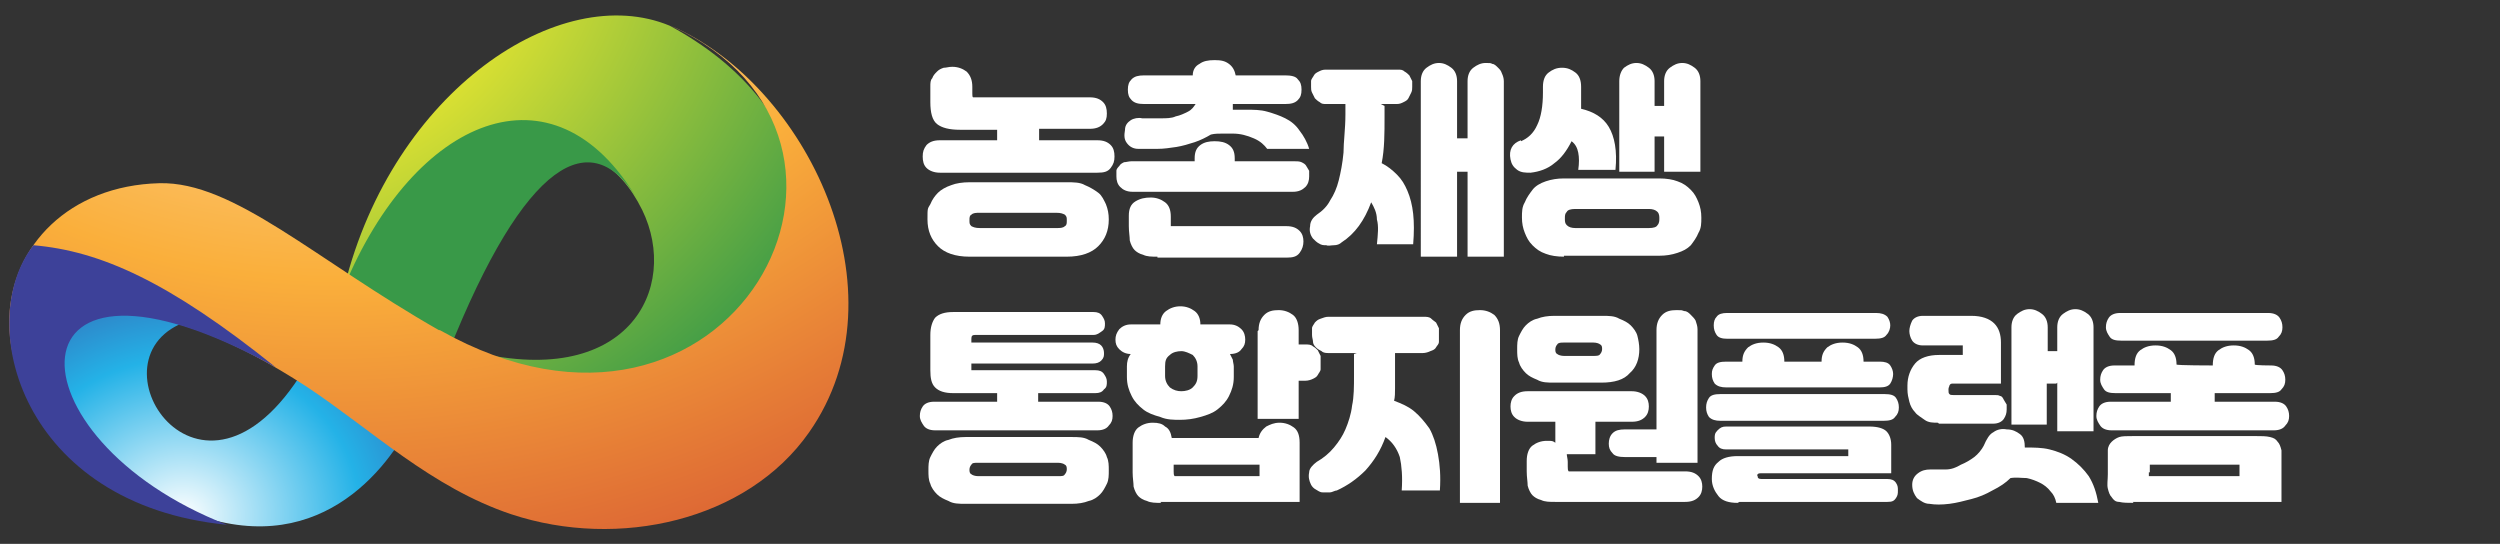
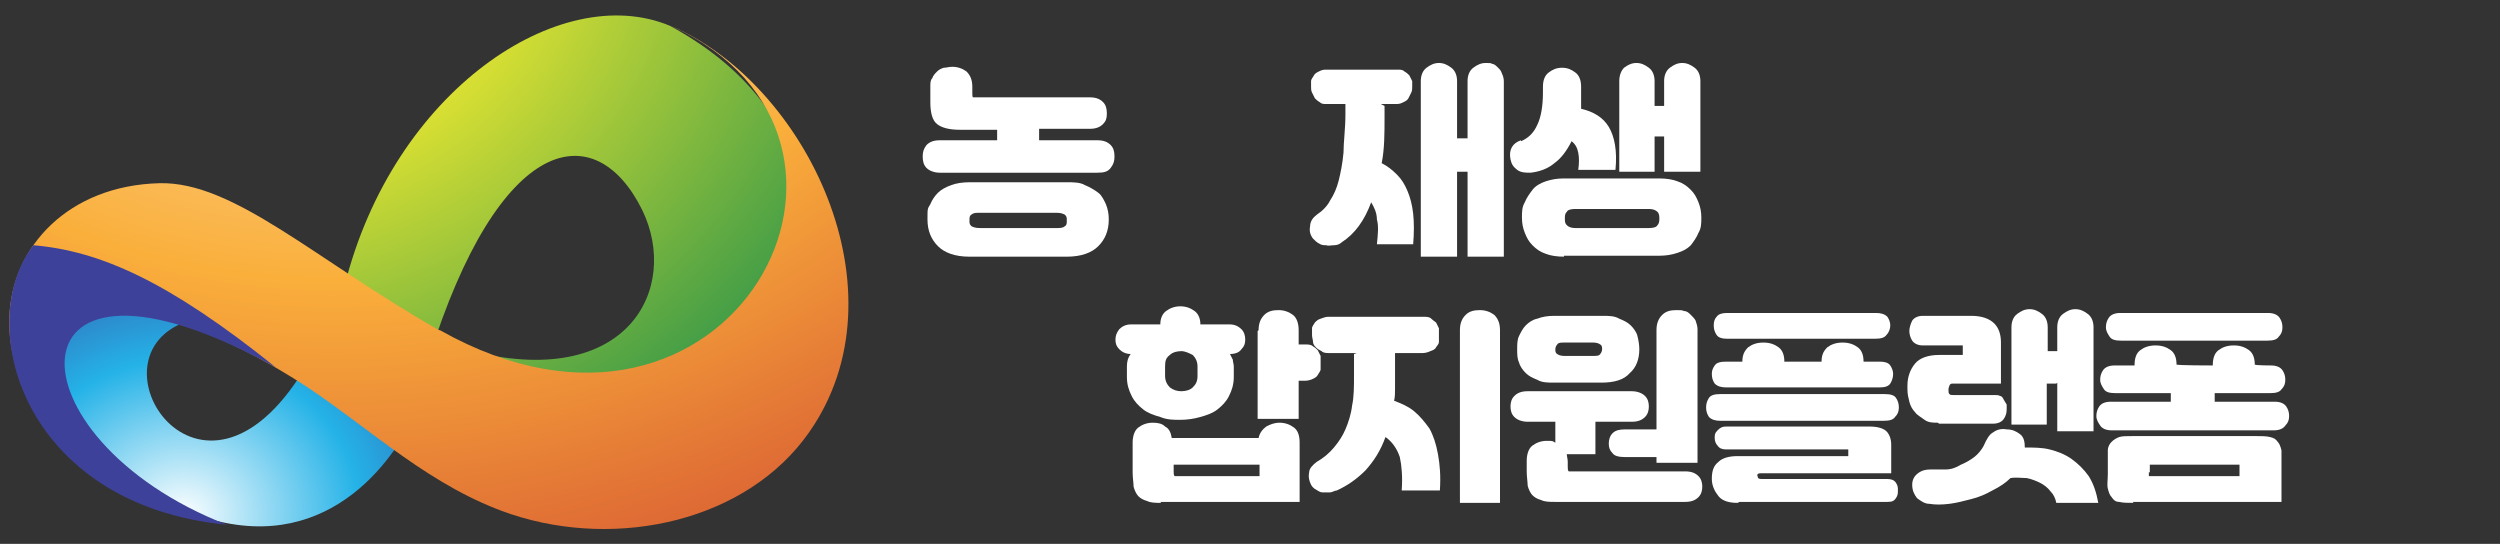
<svg xmlns="http://www.w3.org/2000/svg" id="Layer_1" version="1.1" viewBox="0 0 262 57">
  <rect x="0" y="0" width="262" height="57" fill="#333333" stroke="none" />
  <defs>
    <style>
      .st0 {
        fill: url(#_무제_그라디언트_5);
      }

      .st0, .st1, .st2, .st3, .st4 {
        fill-rule: evenodd;
      }

      .st5 {
        fill: #fff;
      }

      .st1 {
        fill: url(#_무제_그라디언트_4);
      }

      .st2 {
        fill: url(#_무제_그라디언트_2);
      }

      .st3 {
        fill: url(#_무제_그라디언트_3);
      }

      .st4 {
        fill: url(#_무제_그라디언트);
      }
    </style>
    <radialGradient id="_무제_그라디언트" data-name="무제 그라디언트" cx="322.9" cy="-334.1" fx="322.9" fy="-334.1" r="41.5" gradientTransform="translate(350.5 271.6) rotate(-97.4) scale(.8 .9)" gradientUnits="userSpaceOnUse">
      <stop offset="0" stop-color="#fff" />
      <stop offset=".5" stop-color="#24b2e7" />
      <stop offset="1" stop-color="#3d4199" />
    </radialGradient>
    <radialGradient id="_무제_그라디언트_2" data-name="무제 그라디언트 2" cx="398.9" cy="-317.1" fx="398.9" fy="-317.1" r="101" gradientTransform="translate(350.5 271.6) rotate(-97.4) scale(.8 .9)" gradientUnits="userSpaceOnUse">
      <stop offset="0" stop-color="#fff" />
      <stop offset=".3" stop-color="#e1e331" />
      <stop offset=".8" stop-color="#399948" />
    </radialGradient>
    <radialGradient id="_무제_그라디언트_3" data-name="무제 그라디언트 3" cx="171.1" cy="-106.8" fx="171.1" fy="-106.8" r="74.8" gradientTransform="translate(0 8)" gradientUnits="userSpaceOnUse">
      <stop offset="0" stop-color="#fff" />
      <stop offset=".3" stop-color="#e1e331" />
      <stop offset=".8" stop-color="#399948" />
    </radialGradient>
    <radialGradient id="_무제_그라디언트_4" data-name="무제 그라디언트 4" cx="426.5" cy="-302" fx="426.5" fy="-302" r="152.3" gradientTransform="translate(350.5 271.6) rotate(-97.4) scale(.8 .9)" gradientUnits="userSpaceOnUse">
      <stop offset="0" stop-color="#fff" />
      <stop offset=".5" stop-color="#faaf3b" />
      <stop offset="1" stop-color="#c3272e" />
    </radialGradient>
    <radialGradient id="_무제_그라디언트_5" data-name="무제 그라디언트 5" cx="196.8" cy="-142.4" fx="196.8" fy="-142.4" r="91.2" gradientTransform="translate(0 8)" gradientUnits="userSpaceOnUse">
      <stop offset="0" stop-color="#fff" />
      <stop offset=".5" stop-color="#24b2e7" />
      <stop offset="1" stop-color="#3d4199" />
    </radialGradient>
  </defs>
  <g>
    <path class="st4" d="M19.4,53.5c13.7,5.6,21.3-4.3,23.9-9.7-4-2.4-6.7-4.3-10.4-6.9-10.8,20.3-23.8,1.6-14.1-2.9C.1,27.7-.5,45.3,19.4,53.5Z" />
    <g>
      <path class="st2" d="M36.1,30c3.2,1.9,5.1,5,8.8,7.7,7.4-23.8,17.5-25.6,22.4-15.7,4,8.2-1.5,19.1-18.3,14.7,25.1,19.6,51.8-17.4,21.2-34-11.5-4.8-29,6.8-34.1,27.3h0Z" />
-       <path class="st3" d="M36.1,30c3.2,1.9,7.2,4.2,10.9,6.9,8-20.1,15-24,19.8-16-8.8-14.9-23.4-8.5-30.7,9.1Z" />
+       <path class="st3" d="M36.1,30Z" />
    </g>
    <path class="st1" d="M46,34.6c-13-7.4-21.5-15.6-29.3-15.4-19,.5-23.8,25.5,2.6,34.3-23.4-9.1-17-32.4,12.8-13,6.8,4.5,13.1,10.6,21.5,13.4,11.2,3.7,24.7.7,31.2-8.6,10.3-14.7-.3-36.5-14.5-42.6,26.1,11.8,6.3,49.1-24.2,31.9h-.1Z" />
    <path class="st0" d="M23.8,55C.4,45.9.2,22.6,28.9,38.5c-11.2-9-18.4-12.2-25.4-12.8-6.3,8.1-1.3,27.2,20.3,29.3h0Z" />
  </g>
  <g>
    <path class="st5" d="M104.5,14.8v-1.2h-3.9c-1.1,0-1.9-.2-2.4-.6-.5-.4-.7-1.2-.7-2.3v-1.6c0-.4,0-.7.2-.9.1-.3.3-.5.5-.7.2-.2.4-.3.7-.4.3,0,.5-.1.9-.1.6,0,1.1.2,1.5.5.4.4.6.9.6,1.6v.7c0,.2,0,.4.1.4,0,0,.2,0,.5,0h11.7c.7,0,1.1.2,1.4.5.3.3.4.7.4,1.2s-.1.8-.4,1.1c-.3.3-.7.5-1.4.5h-5.3v1.2h6.1c.7,0,1.1.2,1.4.5s.4.7.4,1.2-.1.8-.4,1.2-.7.5-1.4.5h-16.5c-.6,0-1.1-.2-1.4-.5s-.4-.7-.4-1.2.1-.8.4-1.2c.3-.3.7-.5,1.4-.5h6.1ZM101.6,26.9c-1.5,0-2.6-.4-3.3-1.1-.7-.7-1.1-1.6-1.1-2.8s0-1.1.3-1.6c.2-.5.5-.9.8-1.2s.8-.6,1.4-.8c.5-.2,1.2-.3,1.9-.3h10.2c.7,0,1.4,0,1.9.3.5.2,1,.5,1.4.8s.6.8.8,1.2c.2.5.3,1,.3,1.6,0,1.2-.4,2.1-1.1,2.8-.7.7-1.8,1.1-3.3,1.1h-10.2ZM110.7,23.9c.4,0,.7,0,.9-.2.2-.1.2-.3.2-.6s0-.4-.2-.6c-.2-.1-.4-.2-.9-.2h-8c-.4,0-.7,0-.9.2-.2.1-.2.3-.2.6s0,.4.2.6c.2.1.4.2.9.2h8Z" />
-     <path class="st5" d="M125.2,16.9v-.3c0-.7.2-1.1.6-1.4.4-.3.9-.4,1.5-.4s1.1.1,1.5.4c.4.3.6.7.6,1.4v.3h6.2c.3,0,.6,0,.8.1s.4.2.5.4c.1.2.2.3.3.5,0,.2,0,.4,0,.6,0,.4-.1.8-.4,1.1-.3.3-.7.5-1.3.5h-16.8c-.6,0-1-.2-1.3-.5-.3-.3-.4-.7-.4-1.1s0-.4,0-.6c0-.2.2-.4.3-.5.1-.2.3-.3.5-.4.2,0,.5-.1.8-.1h6.3ZM125,7.9c0-.6.3-1,.7-1.2.4-.3.9-.4,1.6-.4s1.1.1,1.5.4.6.7.7,1.2h5.2c.6,0,1.1.1,1.3.4.3.3.4.6.4,1.1s-.1.8-.4,1.1c-.3.3-.7.4-1.3.4h-5.5c0,.1,0,.2,0,.3s0,.2,0,.3c.2,0,.5,0,.7,0s.5,0,.7,0c.8,0,1.5,0,2.2.2.7.2,1.3.4,1.9.7s1.1.7,1.5,1.3c.4.5.8,1.2,1,1.9h-4.4c-.3-.4-.7-.8-1.4-1.1s-1.4-.5-2.2-.5c-.3,0-.7,0-1.1,0-.4,0-.8,0-1.2.1-.5.3-1.1.6-1.7.8-.6.2-1.3.4-1.9.5-.7.1-1.3.2-2,.2-.7,0-1.3,0-2,0-.5,0-.9-.2-1.2-.6-.3-.4-.3-.8-.2-1.4,0-.5.3-.8.6-1,.3-.2.8-.3,1.2-.2.7,0,1.3,0,1.9,0s1.2,0,1.6-.2c.5-.1.9-.3,1.3-.5.4-.2.6-.5.8-.8h-5.4c-.6,0-1-.1-1.3-.4-.3-.3-.4-.6-.4-1.1s.1-.8.4-1.1c.3-.3.7-.4,1.3-.4h5.3ZM121.3,26.9c-.6,0-1.1,0-1.5-.2-.4-.1-.7-.3-.9-.5s-.4-.6-.5-1c0-.4-.1-.9-.1-1.5v-1.1c0-.7.2-1.2.7-1.5s1-.4,1.6-.4,1.1.2,1.5.5c.4.3.6.8.6,1.5v.6c0,.2,0,.3,0,.4,0,0,.2,0,.4,0h11.7c.7,0,1.1.2,1.4.5.3.3.4.7.4,1.1s-.1.8-.4,1.2-.7.5-1.4.5h-13.5Z" />
    <path class="st5" d="M145.1,11.1v1.1c0,1.8,0,3.4-.3,4.9.6.3,1.1.7,1.6,1.2.5.5.8,1,1.1,1.7s.5,1.5.6,2.4.1,2,0,3.2h-3.8c.1-1,.2-1.9,0-2.6,0-.7-.3-1.3-.6-1.8-.7,1.9-1.7,3.3-3.1,4.2-.2.2-.5.3-.8.3s-.6.1-.8,0c-.3,0-.5,0-.8-.2-.2-.1-.4-.3-.6-.5-.3-.4-.4-.8-.3-1.3,0-.5.3-.9.7-1.2.6-.4,1.1-.9,1.4-1.5.4-.6.7-1.3.9-2.1.2-.8.4-1.8.5-2.9,0-1.1.2-2.5.2-4v-1.1h-2c-.3,0-.5,0-.7-.2-.2-.1-.4-.3-.5-.4-.1-.2-.2-.4-.3-.6s-.1-.4-.1-.6,0-.4,0-.6c0-.2.2-.4.3-.6.1-.2.3-.3.5-.4.2-.1.4-.2.7-.2h7.6c.3,0,.5,0,.7.2.2.1.4.3.5.4.1.2.2.4.3.6,0,.2,0,.4,0,.6s0,.4-.1.6-.2.4-.3.6c-.1.2-.3.3-.5.4-.2.1-.4.2-.7.2h-1.7ZM153.8,18h-1.1v8.9h-3.8V8.5c0-.6.2-1.1.6-1.4.4-.3.8-.5,1.3-.5s.9.2,1.3.5.6.8.6,1.4v6h1.1v-6c0-.6.2-1.1.6-1.4.4-.3.8-.5,1.3-.5s.5,0,.7.1c.2,0,.4.2.6.4.2.2.3.3.4.6.1.2.2.5.2.8v18.4h-3.8v-8.9Z" />
    <path class="st5" d="M159.4,14.8c.7-.3,1.3-.8,1.7-1.7.4-.8.6-2,.6-3.4v-.6c0-.7.2-1.2.6-1.5s.8-.5,1.4-.5,1,.2,1.4.5c.4.3.6.8.6,1.5v.6c0,.3,0,.6,0,.9,0,.3,0,.5,0,.8,1.3.3,2.3.9,2.9,1.9.6,1,.9,2.5.7,4.5h-3.9c.1-.7.1-1.3,0-1.8-.1-.5-.3-.9-.7-1.2-.5,1-1.1,1.8-1.8,2.3-.7.6-1.6.9-2.5,1-.5,0-1,0-1.4-.3s-.6-.6-.7-1.1c-.2-1,.2-1.7,1.1-2ZM163.9,26.9c-.7,0-1.4-.1-1.9-.3-.6-.2-1-.5-1.4-.9-.4-.4-.6-.8-.8-1.3-.2-.5-.3-1-.3-1.6s0-1.1.3-1.6c.2-.5.5-.9.8-1.3s.8-.7,1.4-.9c.6-.2,1.2-.3,1.9-.3h10c.7,0,1.4.1,1.9.3.6.2,1,.5,1.4.9.4.4.6.8.8,1.3.2.5.3,1,.3,1.6s0,1.1-.3,1.6c-.2.5-.5.9-.8,1.3-.4.4-.8.6-1.4.8-.6.2-1.2.3-1.9.3h-10ZM172.8,23.9c.5,0,.8-.1.9-.3.2-.2.2-.5.2-.7s0-.5-.2-.7c-.2-.2-.5-.3-.9-.3h-7.7c-.5,0-.8.1-.9.3-.2.2-.2.4-.2.7s0,.5.2.7c.2.2.5.3.9.3h7.7ZM174.4,14.3h-1v3.7h-3.7v-9.5c0-.6.2-1.1.5-1.4.4-.3.8-.5,1.3-.5s.9.2,1.3.5.6.8.6,1.4v2.6h1v-2.6c0-.6.2-1.1.6-1.4.4-.3.8-.5,1.3-.5s.9.2,1.3.5c.4.3.6.8.6,1.4v9.5h-3.8v-3.7Z" />
-     <path class="st5" d="M104.5,42.1v-.9h-4.6c-.9,0-1.5-.2-1.9-.6s-.5-1-.5-1.8v-3.7c0-.8.2-1.4.5-1.8.4-.4,1-.6,1.9-.6h14.7c.4,0,.7.1.9.4.2.3.3.5.3.8s0,.6-.3.8-.5.4-.9.4h-12.4c-.3,0-.4.1-.4.4v.4h12.7c.4,0,.7.1.9.3.2.2.3.5.3.8s0,.5-.3.8c-.2.2-.5.3-.9.3h-12.7v.4c0,.2,0,.3,0,.3,0,0,.2,0,.3,0h12.7c.4,0,.7.1.9.4.2.3.3.5.3.8s0,.6-.3.8c-.2.3-.5.4-.9.4h-6v.9h6.3c.6,0,1,.2,1.2.5.2.3.3.6.3,1s-.1.7-.4,1c-.2.3-.6.5-1.2.5h-17c-.6,0-1-.2-1.2-.5-.2-.3-.4-.6-.4-1s.1-.7.3-1c.2-.3.6-.5,1.2-.5h6.3ZM112.3,45.8c.7,0,1.3,0,1.8.3.5.2.9.4,1.2.7s.6.7.7,1.1c.2.4.2.9.2,1.4s0,1-.2,1.4c-.2.4-.4.8-.7,1.1s-.7.6-1.2.7c-.5.2-1.1.3-1.8.3h-11.1c-.7,0-1.3,0-1.8-.3-.5-.2-.9-.4-1.2-.7s-.6-.7-.7-1.1c-.2-.4-.2-.9-.2-1.4s0-1,.2-1.4c.2-.4.4-.8.7-1.1s.7-.6,1.2-.7c.5-.2,1.1-.3,1.8-.3h11.1ZM110.9,49.9c.4,0,.6,0,.7-.2.1-.1.2-.3.2-.5s0-.4-.2-.5c-.1-.1-.4-.2-.7-.2h-8.4c-.4,0-.6,0-.7.2-.1.1-.2.3-.2.5s0,.4.2.5c.1.1.4.2.7.2h8.4Z" />
    <path class="st5" d="M123.8,44c-.8,0-1.5,0-2.2-.3-.7-.2-1.3-.4-1.8-.8s-.9-.8-1.2-1.4c-.3-.6-.5-1.2-.5-2v-1.1c0-.5.1-.9.4-1.3-.5,0-.9-.2-1.2-.5-.3-.3-.4-.6-.4-1s.1-.7.4-1.1c.3-.3.7-.5,1.2-.5h3.1c0-.6.2-1.1.6-1.4.4-.3.9-.5,1.5-.5s1.1.2,1.5.5.6.8.6,1.4h3.1c.5,0,.9.2,1.2.5s.4.7.4,1.1-.1.7-.4,1c-.2.3-.6.5-1.2.5.1.2.2.4.3.6,0,.2.1.5.1.7v1.1c0,.8-.2,1.4-.5,2-.3.6-.7,1-1.2,1.4-.5.4-1.1.6-1.8.8-.7.2-1.4.3-2.2.3ZM121.7,52.7c-.6,0-1.1,0-1.5-.2-.4-.1-.7-.3-.9-.5-.2-.2-.4-.6-.5-1,0-.4-.1-.9-.1-1.5v-3.1c0-.7.2-1.3.6-1.6.4-.3.9-.5,1.5-.5s1,.1,1.3.4c.4.2.6.6.7,1.2h9.1c.1-.5.4-.9.8-1.2.4-.2.8-.4,1.4-.4s1.1.2,1.5.5c.4.3.6.8.6,1.6v6.2h-14.6ZM123.8,41c.4,0,.9-.1,1.2-.4s.5-.6.5-1.2v-1c0-.5-.2-.9-.5-1.2-.4-.2-.8-.4-1.2-.4s-.9.1-1.2.4c-.4.3-.5.6-.5,1.2v1c0,.5.2.9.5,1.2.4.3.8.4,1.2.4ZM132,49.9v-1.2h-9v.7c0,.2,0,.4.1.5,0,0,.2,0,.5,0h8.5ZM131.9,34.6c0-.7.2-1.2.6-1.6s.9-.5,1.5-.5,1.1.2,1.5.5.6.9.6,1.6v1.5h.7c.3,0,.6,0,.8.2.2.1.4.3.5.4.1.2.2.4.3.6,0,.2,0,.4,0,.7s0,.4,0,.7c0,.2-.2.4-.3.6s-.3.3-.5.4c-.2.1-.5.2-.8.2h-.7v4h-4.3v-9.2Z" />
    <path class="st5" d="M142.2,37h-2.9c-.3,0-.6,0-.8-.2-.2-.1-.4-.2-.6-.4s-.3-.4-.3-.6c0-.2-.1-.4-.1-.7s0-.4,0-.7c0-.2.2-.4.3-.6.2-.2.3-.3.6-.4s.5-.2.8-.2h10c.3,0,.6,0,.8.2s.4.3.5.4c.1.2.2.4.3.6,0,.2,0,.4,0,.7s0,.4,0,.7-.2.4-.3.6-.3.3-.6.4c-.2.1-.5.2-.8.2h-2.9v2.3c0,.5,0,1,0,1.4,0,.5,0,.9-.1,1.3.8.3,1.5.6,2.1,1.1.6.5,1.1,1.1,1.6,1.8.4.7.7,1.6.9,2.7.2,1.1.3,2.3.2,3.8h-4c.1-1.4,0-2.6-.2-3.5-.3-.9-.8-1.6-1.5-2.1-.5,1.4-1.2,2.5-2.1,3.5-.9.9-1.9,1.6-3,2.1-.2,0-.5.2-.7.2-.3,0-.5,0-.8,0s-.5-.2-.7-.3c-.2-.1-.4-.3-.5-.5-.2-.4-.3-.8-.2-1.3,0-.4.4-.8.8-1.1.7-.4,1.3-.9,1.8-1.5s.9-1.2,1.2-1.9c.3-.7.6-1.6.7-2.5.2-.9.2-2,.2-3.2v-2.2ZM153,52.7v-18.1c0-.7.2-1.2.6-1.6.4-.4.9-.5,1.5-.5s1.1.2,1.5.5c.4.4.6.9.6,1.6v18.1h-4.3Z" />
    <path class="st5" d="M164.2,47.6c0,.2.1.5.1.8v.5c0,.2,0,.4.1.5,0,0,.2,0,.5,0h11.7c.7,0,1.1.2,1.4.5.3.3.4.7.4,1.1s-.1.8-.4,1.1c-.3.3-.7.5-1.4.5h-13.6c-.6,0-1.1,0-1.5-.2-.4-.1-.7-.3-.9-.5-.2-.2-.4-.6-.5-1,0-.4-.1-.9-.1-1.5v-1.1c0-.7.2-1.3.6-1.6s.9-.5,1.5-.5.6,0,.9.2v-2.2h-2.9c-.6,0-1.1-.2-1.4-.5-.3-.3-.4-.7-.4-1.1s.1-.8.4-1.1.7-.5,1.4-.5h10.9c.6,0,1.1.2,1.4.5.3.3.4.7.4,1.1s-.1.8-.4,1.1c-.3.3-.7.5-1.4.5h-3.8v3.4h-3.1ZM162.9,40.1c-.7,0-1.3,0-1.8-.3-.5-.2-.9-.4-1.2-.7-.3-.3-.6-.7-.7-1.1-.2-.4-.2-.9-.2-1.4s0-1,.2-1.4c.2-.4.4-.8.7-1.1.3-.3.7-.6,1.2-.7.5-.2,1.1-.3,1.8-.3h5c.7,0,1.3,0,1.8.3.5.2.9.4,1.2.7s.6.7.7,1.1.2.9.2,1.4c0,1-.3,1.9-1,2.5-.6.7-1.6,1-3,1h-5ZM163.9,35.9c-.3,0-.6,0-.7.2-.1.1-.2.3-.2.5s0,.4.2.5c.1.1.4.2.7.2h3.1c.3,0,.6,0,.7-.2.1-.1.2-.3.2-.5s0-.4-.2-.5c-.1-.1-.4-.2-.7-.2h-3.1ZM173.6,47.9h-3.3c-.6,0-1.1-.1-1.3-.4-.3-.3-.4-.6-.4-1s.1-.8.4-1.1c.3-.3.7-.4,1.3-.4h3.3v-10.4c0-.7.2-1.2.6-1.6.4-.4.9-.5,1.5-.5s.5,0,.8.1c.3,0,.5.2.7.4.2.2.4.4.5.6.1.3.2.6.2.9v14h-4.3v-.6Z" />
    <path class="st5" d="M197.5,41.3c.6,0,1,.1,1.2.4.2.3.3.6.3,1s-.1.7-.4,1c-.2.3-.6.4-1.2.4h-17.1c-.5,0-.9-.1-1.2-.4-.2-.3-.3-.6-.3-1s.1-.7.3-1c.2-.3.6-.4,1.2-.4h17.1ZM182.6,37.9c0-.7.2-1.1.6-1.5.4-.3.9-.5,1.6-.5s1.2.2,1.6.5c.4.3.6.8.6,1.5h3.9c0-.7.2-1.1.6-1.5.4-.3.9-.5,1.6-.5s1.2.2,1.6.5c.4.3.6.8.6,1.5h1.7c.5,0,.9.1,1.1.4.2.3.3.6.3.9s-.1.7-.3,1c-.2.3-.6.4-1.1.4h-16.1c-.5,0-.9-.1-1.2-.4-.2-.3-.3-.6-.3-1s.1-.6.3-.9c.2-.3.6-.4,1.2-.4h1.7ZM182.1,52.7c-.9,0-1.6-.2-2-.7-.4-.5-.7-1.1-.7-1.8h0c0-.9.2-1.4.7-1.8.4-.4,1.1-.6,2-.6h11.6v-.4c0-.1,0-.2,0-.3,0,0-.2,0-.3,0h-12.5c-.4,0-.7-.1-.9-.4-.2-.2-.3-.5-.3-.8s0-.5.3-.8.5-.4.9-.4h15c.9,0,1.5.2,1.8.5s.5.8.5,1.4v3h-13.7c-.1,0-.2,0-.3.1s0,.2,0,.2c0,.2.1.3.4.3h13.2c.4,0,.7.1.9.4.2.3.2.5.2.8s0,.5-.2.8c-.2.3-.4.4-.9.4h-15.5ZM196.6,32.8c.5,0,.9.1,1.2.4.2.3.3.6.3.9s-.1.7-.4,1c-.2.3-.6.4-1.2.4h-15.5c-.5,0-.9-.1-1.1-.4s-.3-.6-.3-1,.1-.7.3-.9c.2-.3.6-.4,1.1-.4h15.5Z" />
    <path class="st5" d="M203.1,44.3c-.5,0-1,0-1.4-.3s-.8-.5-1-.8c-.3-.3-.5-.7-.6-1.1s-.2-.8-.2-1.3v-.4c0-.9.3-1.7.8-2.3s1.4-.9,2.5-.9h2.5v-.7c0-.2,0-.3,0-.3,0,0-.2,0-.4,0h-3.8c-.5,0-.9-.2-1.1-.5-.2-.3-.3-.7-.3-1s.1-.7.3-1.1c.2-.3.6-.5,1.1-.5h5.1c1.1,0,1.9.3,2.4.8.5.5.7,1.2.7,2v4.3h-5c-.2,0-.3,0-.4.2,0,.1-.1.2-.1.4h0c0,.3,0,.4.1.5s.2.1.4.1h4.3c.2,0,.5,0,.6.1.2,0,.3.2.4.4.1.2.2.3.3.5,0,.2,0,.4,0,.5,0,.4-.1.7-.3,1-.2.3-.6.5-1.1.5h-5.7ZM212.3,46.9c.8,0,1.7,0,2.5.2.8.2,1.6.5,2.3,1,.7.5,1.3,1.1,1.8,1.8.5.8.8,1.7,1,2.8h-4.4c-.1-.5-.3-.9-.6-1.2-.3-.4-.7-.7-1.1-.9-.4-.2-.9-.4-1.4-.5-.5,0-1.1-.1-1.7,0-.5.5-1.1.9-1.9,1.3-.7.4-1.4.7-2.2.9-.8.2-1.5.4-2.3.5-.8.1-1.5.1-2.1,0-.5,0-.9-.3-1.3-.6-.3-.4-.5-.8-.5-1.4,0-.5.2-.9.6-1.2.4-.3.8-.4,1.3-.4.5,0,1,0,1.6,0s1.1-.2,1.6-.5c.5-.2,1-.5,1.4-.8.4-.3.8-.8,1-1.2.3-.7.6-1.2,1-1.4.4-.3.9-.4,1.4-.3.6,0,1,.2,1.4.5.4.3.5.8.5,1.4h0ZM215.5,40.2h-1v4.3h-3.7v-10.2c0-.6.2-1.1.6-1.4s.8-.5,1.3-.5.9.2,1.3.5.6.8.6,1.4v2.5h1v-2.5c0-.6.2-1.1.6-1.4s.8-.5,1.3-.5.9.2,1.3.5c.4.3.6.8.6,1.4v10.9h-3.8v-5.1Z" />
    <path class="st5" d="M223.7,38.3h0c0-.8.2-1.3.6-1.6.4-.3.9-.5,1.6-.5s1.2.2,1.6.5c.4.3.6.8.6,1.5h0c0,.1,3.8.1,3.8.1h0c0-.8.2-1.3.6-1.6s.9-.5,1.6-.5,1.2.2,1.6.5c.4.3.6.8.6,1.5h0c0,.1,1.7.1,1.7.1.6,0,1,.2,1.2.5.2.3.3.6.3,1s-.1.7-.4,1c-.2.3-.6.4-1.2.4h-5.8v.9h6.3c.6,0,1,.2,1.2.5.2.3.3.6.3,1s-.1.7-.4,1c-.2.3-.6.5-1.2.5h-17c-.6,0-1-.2-1.2-.5-.2-.3-.4-.6-.4-1s.1-.7.3-1c.2-.3.6-.5,1.2-.5h6.3v-.9h-5.8c-.6,0-1-.1-1.2-.4-.2-.3-.4-.6-.4-1s.1-.7.3-1c.2-.3.6-.5,1.2-.5h1.7ZM237.7,32.8c.6,0,1,.2,1.2.5.2.3.3.6.3,1s-.1.7-.4,1c-.2.3-.6.4-1.2.4h-15.3c-.6,0-1-.1-1.2-.4-.2-.3-.4-.6-.4-1s.1-.7.3-1c.2-.3.6-.5,1.2-.5h15.3ZM223.6,52.7c-.6,0-1.1,0-1.5-.1-.4,0-.6-.2-.8-.5-.2-.2-.3-.5-.4-.9s0-.9,0-1.5v-1c0-.6,0-1.1,0-1.5,0-.4.2-.7.4-.9.2-.2.5-.4.8-.5s.8-.1,1.5-.1h12.8c.6,0,1.1,0,1.5.1s.6.2.8.5c.2.2.3.5.4.9,0,.4,0,.9,0,1.5v3.9h-15.6ZM225.2,49.5c0,.2,0,.3,0,.4,0,0,.2,0,.3,0h9.2v-.9c0-.2,0-.3,0-.3,0,0-.2,0-.4,0h-8.7c-.2,0-.3,0-.3,0,0,0,0,.2,0,.3v.5Z" />
  </g>
</svg>